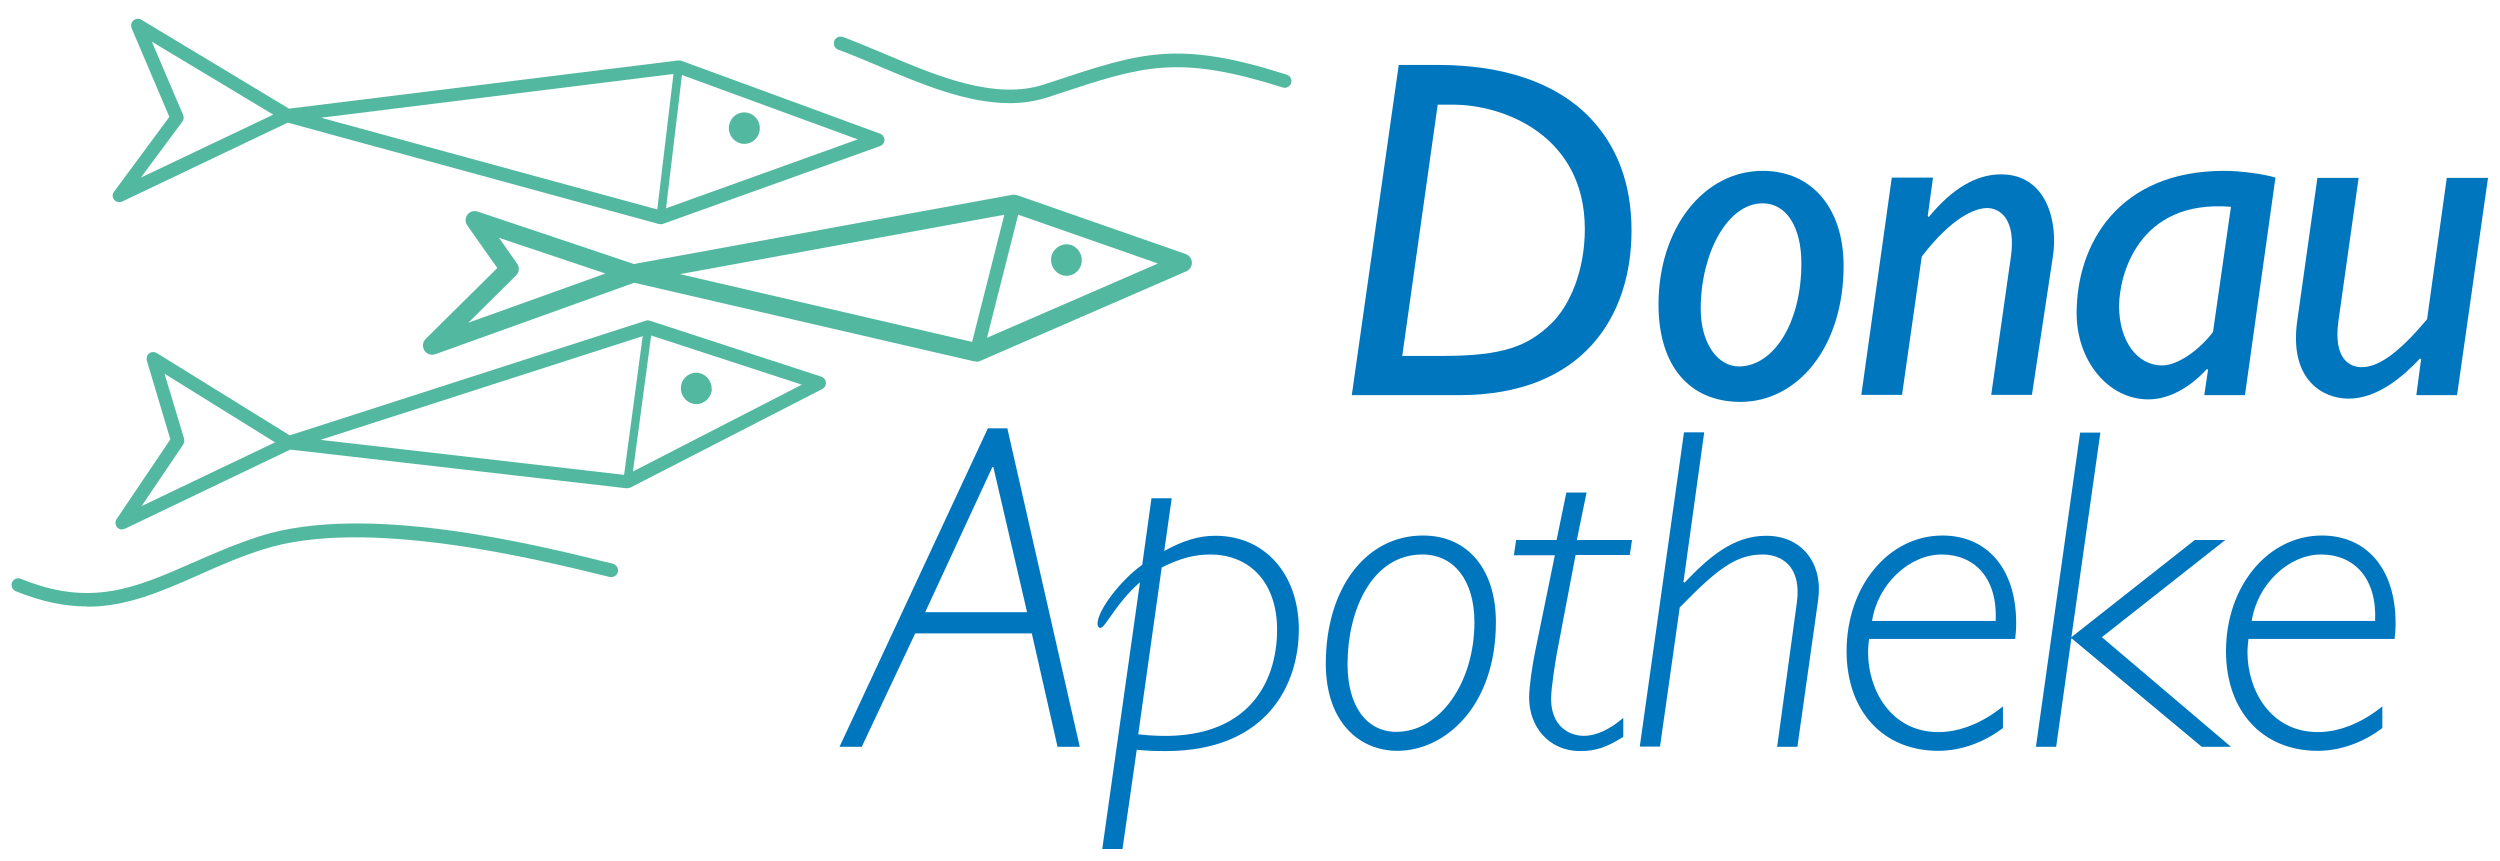
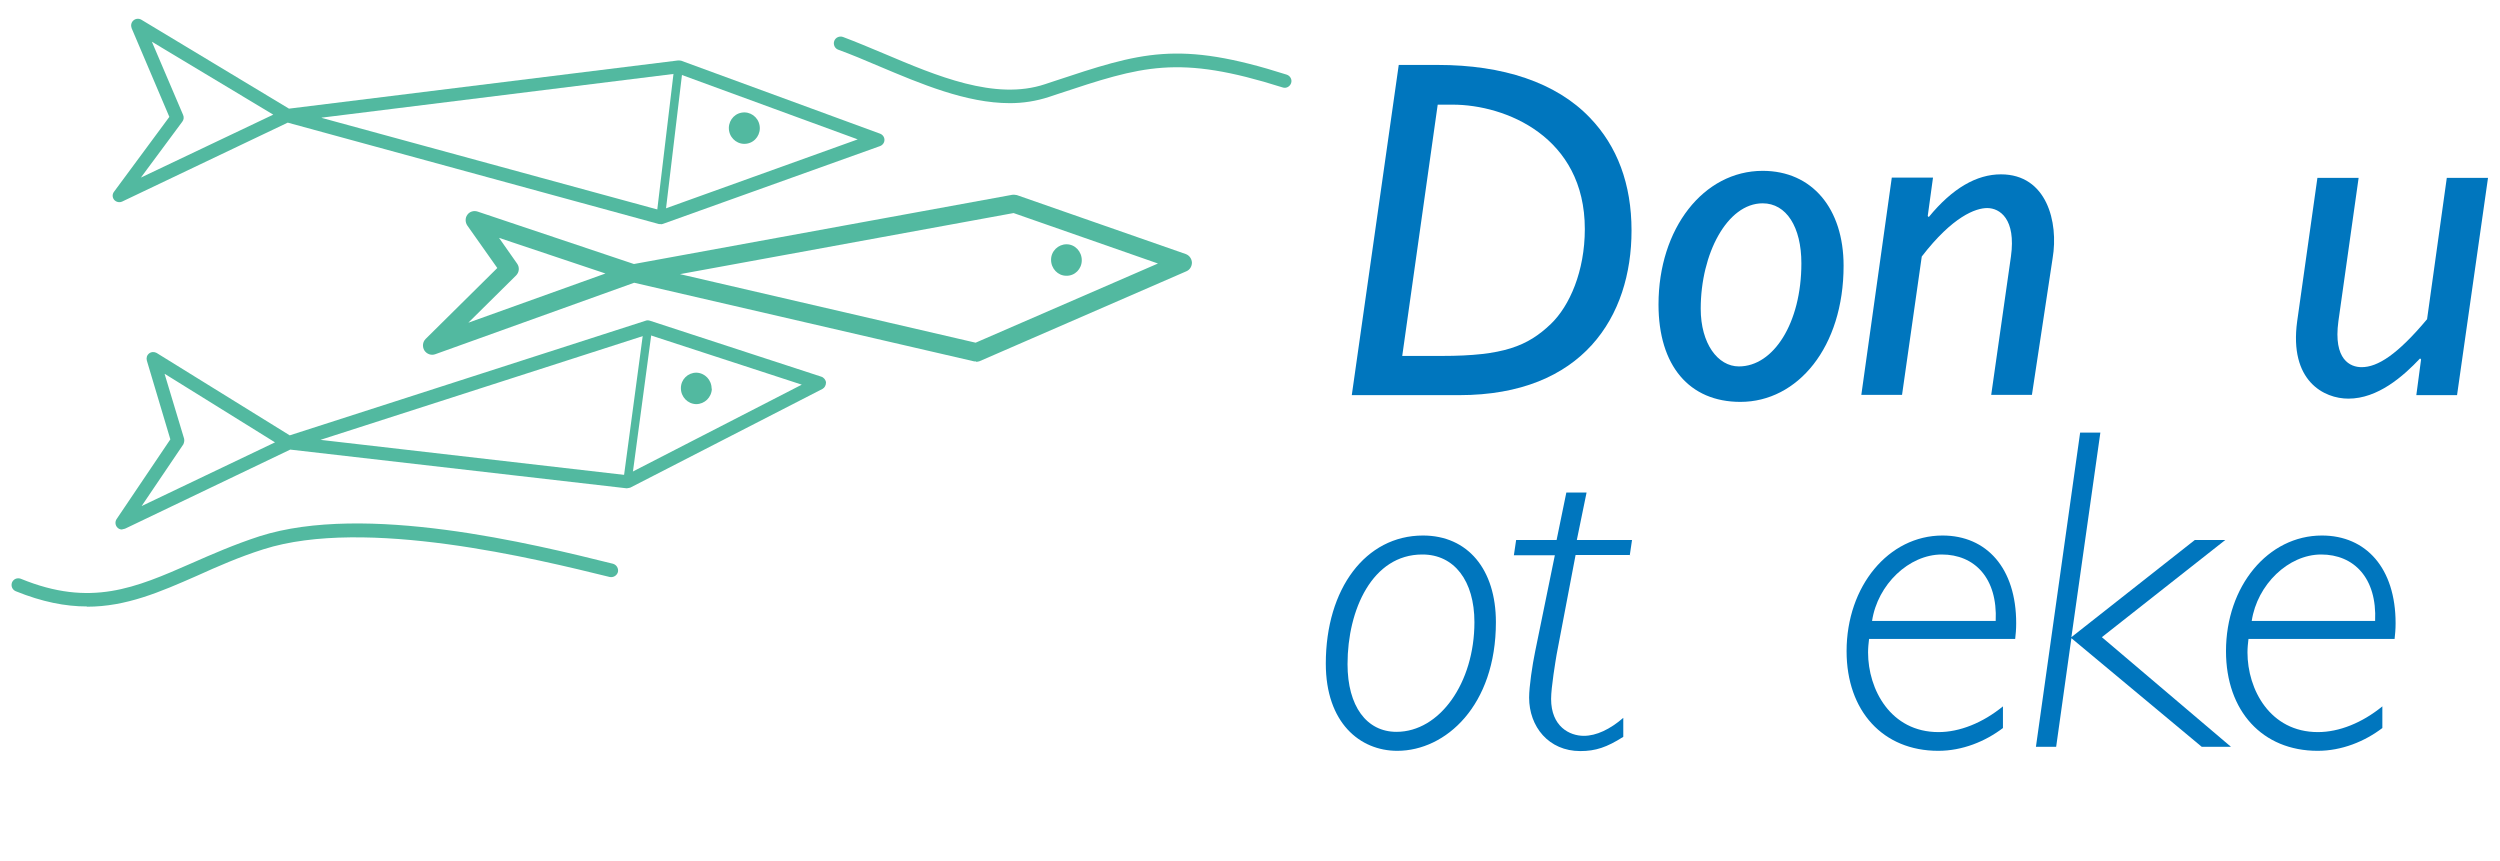
<svg xmlns="http://www.w3.org/2000/svg" id="Ebene_1" version="1.1" viewBox="0 0 100.09 34.47">
  <defs>
    <style>
      .st0 {
        fill: #0076be;
      }

      .st1 {
        fill: #52b9a0;
      }
    </style>
  </defs>
  <g>
    <path class="st0" d="M56,2.6h1.57c2.6,0,4.73.7,6.08,2.11,1.1,1.14,1.67,2.66,1.67,4.52,0,3.43-1.94,6.59-6.9,6.59h-4.3l1.88-13.22ZM56.14,14.25h1.59c2.46,0,3.43-.39,4.36-1.28.75-.72,1.36-2.11,1.36-3.8,0-3.7-3.18-4.98-5.29-4.98h-.6l-1.42,10.06Z" />
    <path class="st0" d="M69.68,16.09c-2.05,0-3.28-1.45-3.28-3.9,0-3.04,1.8-5.35,4.17-5.35,1.98,0,3.24,1.51,3.24,3.8,0,3.26-1.84,5.45-4.13,5.45ZM69.62,14.67c1.38,0,2.5-1.73,2.5-4.13,0-1.45-.6-2.4-1.55-2.4-1.42,0-2.48,2.02-2.48,4.22,0,1.39.68,2.31,1.53,2.31Z" />
    <path class="st0" d="M77.18,8.65l.04.04c.95-1.16,1.92-1.71,2.89-1.71,1.84,0,2.31,1.92,2.07,3.35l-.83,5.48h-1.63l.79-5.54c.21-1.51-.45-1.94-.95-1.94-.46,0-1.38.33-2.62,1.94l-.79,5.54h-1.63l1.22-8.7h1.65l-.21,1.53Z" />
-     <path class="st0" d="M89.9,15.82h-1.65l.15-1.01-.04-.04c-.68.74-1.51,1.22-2.35,1.22-1.61,0-2.87-1.55-2.87-3.45,0-2.77,1.67-5.7,5.91-5.7.62,0,1.57.12,2.05.27l-1.22,8.7ZM89.32,8.28c-3.76-.31-4.48,2.81-4.48,3.97,0,1.4.72,2.38,1.72,2.38.66,0,1.53-.66,2.04-1.34l.72-5.02Z" />
    <path class="st0" d="M98.37,15.82h-1.63l.19-1.43-.04-.04c-.68.72-1.69,1.61-2.87,1.61-.97,0-2.38-.7-2.05-3.1l.81-5.74h1.65l-.81,5.74c-.21,1.55.48,1.84.93,1.84.64,0,1.43-.5,2.62-1.92l.79-5.66h1.65l-1.24,8.7Z" />
-     <path class="st0" d="M43.22,29.9h-.88l-1.03-4.54h-4.67l-2.14,4.54h-.89l5.94-12.75h.78l2.9,12.75ZM37.04,24.51h4.08l-1.35-5.81h-.04l-2.69,5.81Z" />
-     <path class="st0" d="M46.61,22.06c.76-.42,1.38-.61,2.05-.61,1.99,0,3.34,1.55,3.34,3.75s-1.27,4.87-5.33,4.87c-.59,0-.79-.02-1.16-.05l-.57,3.97h-.81l1.51-10.68c-1.01.89-1.38,1.83-1.59,1.83-.06,0-.11-.07-.11-.17,0-.52.9-1.72,1.79-2.36l.37-2.66h.81l-.3,2.12ZM45.58,29.4c4.34.5,5.55-2.05,5.55-4.19,0-1.86-1.07-3.01-2.68-3.01-.65,0-1.25.17-1.94.52l-.94,6.68Z" />
    <path class="st0" d="M55.94,30.06c-1.49,0-2.86-1.12-2.86-3.49,0-3.01,1.6-5.13,3.89-5.13,1.79,0,2.92,1.35,2.92,3.47,0,3.34-2.01,5.15-3.95,5.15ZM56.94,22.2c-1.99,0-2.99,2.2-2.99,4.39,0,1.68.76,2.71,1.96,2.71,1.73,0,3.12-1.96,3.12-4.39,0-1.66-.81-2.71-2.08-2.71Z" />
    <path class="st0" d="M65.28,22.22h-2.2l-.76,3.99c-.04.24-.22,1.31-.22,1.77,0,1.11.74,1.48,1.31,1.48.5,0,1.05-.26,1.58-.72v.76c-.66.42-1.11.57-1.72.57-1.27,0-2.05-.98-2.05-2.14,0-.44.13-1.31.24-1.84l.79-3.86h-1.64l.09-.61h1.62l.39-1.9h.81l-.39,1.9h2.21l-.09.61Z" />
-     <path class="st0" d="M67.4,23.29l.04.04c.98-1.03,1.96-1.88,3.27-1.88,1.44,0,2.29,1.11,2.08,2.58l-.83,5.87h-.81l.79-5.78c.2-1.48-.65-1.92-1.37-1.92-1.07,0-1.83.59-3.32,2.12l-.79,5.57h-.81l1.77-12.58h.81l-.83,5.98Z" />
    <path class="st0" d="M80.2,29.14c-.72.55-1.64.92-2.6.92-2.21,0-3.67-1.59-3.67-3.99,0-2.6,1.68-4.63,3.84-4.63,1.77,0,2.95,1.31,2.95,3.51,0,.26-.02.44-.04.63h-5.85c-.02.17-.04.35-.04.54,0,1.48.9,3.19,2.82,3.19.85,0,1.77-.37,2.58-1.03v.87ZM79.9,24.86c.08-1.72-.85-2.66-2.16-2.66s-2.57,1.2-2.79,2.66h4.95Z" />
    <path class="st0" d="M89.31,29.9h-1.16l-5.22-4.35-.61,4.35h-.81l1.77-12.58h.81l-1.16,8.19,4.94-3.89h1.22l-4.94,3.89,5.17,4.39Z" />
    <path class="st0" d="M95.39,29.14c-.72.55-1.64.92-2.6.92-2.21,0-3.67-1.59-3.67-3.99,0-2.6,1.68-4.63,3.84-4.63,1.77,0,2.95,1.31,2.95,3.51,0,.26-.02.44-.04.63h-5.85c-.02.17-.04.35-.04.54,0,1.48.9,3.19,2.82,3.19.85,0,1.77-.37,2.58-1.03v.87ZM95.09,24.86c.08-1.72-.85-2.66-2.16-2.66s-2.56,1.2-2.78,2.66h4.94Z" />
  </g>
  <g>
-     <path class="st1" d="M39.09,14.37s-.04,0-.07,0c-.14-.04-.23-.18-.19-.33l1.51-5.96c.04-.14.18-.23.33-.19.14.04.23.18.19.33l-1.51,5.96c-.03.12-.14.2-.26.2h0Z" />
    <path class="st1" d="M43.31,10.42c0,.35-.28.63-.62.62-.34,0-.61-.29-.61-.64,0-.35.29-.62.62-.62.34,0,.61.29.61.64Z" />
    <path class="st1" d="M4.89,21.2c-.08,0-.15-.03-.2-.09-.08-.09-.09-.23-.02-.33l2.15-3.19-.94-3.15c-.03-.11,0-.22.09-.29.09-.07.21-.07.3-.02l5.33,3.3,14.25-4.59c.05-.02.11-.02.17,0l6.86,2.24c.1.03.18.13.19.23,0,.11-.05.21-.14.26l-7.69,3.95s-.1.03-.15.03l-13.47-1.55-6.6,3.16s-.08.03-.12.03h0ZM6.59,14.97l.78,2.59c.02.08,0,.16-.03.23l-1.67,2.47,5.34-2.55-4.41-2.74h0ZM12.83,17.61l12.23,1.41,7.04-3.62-6.16-2.01-13.11,4.22h0Z" />
    <path class="st1" d="M25.11,19.47s-.01,0-.02,0c-.09-.01-.16-.1-.14-.19l.83-6.19c.01-.09.09-.16.19-.14.09.01.16.1.14.19l-.83,6.19c-.01.09-.08.15-.17.15h0Z" />
    <path class="st1" d="M28.49,15.56c0-.35-.27-.63-.61-.64-.34,0-.62.27-.62.62,0,.35.27.63.61.64.34,0,.62-.27.63-.62Z" />
    <path class="st1" d="M39.09,14.47s-.05,0-.08,0l-13.62-3.15-7.96,2.86c-.16.06-.34,0-.44-.15-.09-.15-.07-.34.05-.46l2.87-2.84-1.2-1.7c-.09-.13-.09-.31,0-.43.09-.13.26-.18.41-.13l6.26,2.1,15.14-2.77c.06-.01.13,0,.19.01l6.76,2.36c.14.05.24.18.25.34,0,.15-.08.29-.22.35l-8.28,3.6s-.1.03-.15.03h0ZM27.2,10.97l11.86,2.75,7.3-3.17-5.78-2.02-13.38,2.45h0ZM19.97,9.51l.73,1.04c.11.15.09.35-.04.48l-1.91,1.89,5.49-1.97-4.27-1.43h0Z" />
    <path class="st1" d="M26.45,8.97s-.05,0-.07,0l-14.86-4.06-6.63,3.16c-.11.05-.24.02-.32-.07-.08-.1-.08-.23,0-.33l2.21-2.99-1.51-3.55c-.04-.11-.02-.23.07-.31.09-.08.22-.09.32-.03l5.91,3.56,15.58-1.93s.09,0,.12.01l7.96,2.92c.11.04.18.14.18.25s-.07.21-.18.25l-8.68,3.11s-.06.02-.09.02h0ZM12.88,4.72l13.56,3.7,7.9-2.84-7.21-2.64-14.25,1.77h0ZM6.08,1.67l1.25,2.93c.04.09.03.19-.03.27l-1.66,2.24,5.3-2.52L6.08,1.67h0Z" />
    <path class="st1" d="M26.45,8.87s-.01,0-.02,0c-.09-.01-.16-.09-.15-.19l.72-6.03c.01-.09.09-.16.19-.15.09.01.16.09.15.19l-.72,6.03c0,.09-.08.15-.17.15h0Z" />
    <path class="st1" d="M30.41,5.02c-.06-.34-.38-.57-.72-.51-.34.06-.56.39-.5.73.06.34.38.57.72.51.34-.06.56-.39.5-.73Z" />
  </g>
  <path class="st1" d="M40.43,4.13c-1.75,0-3.58-.78-5.24-1.48-.56-.24-1.11-.47-1.63-.66-.14-.05-.21-.21-.16-.35.05-.14.21-.21.35-.16.53.2,1.08.43,1.65.67,2.08.88,4.44,1.89,6.44,1.22l.33-.11c3.53-1.17,4.99-1.66,9.35-.27.14.05.22.2.17.34s-.2.22-.34.17c-4.2-1.33-5.61-.86-9.02.27l-.33.11c-.52.17-1.04.25-1.58.25h0Z" />
  <path class="st1" d="M3.48,24.28c-.86,0-1.79-.18-2.85-.61-.14-.06-.2-.21-.15-.35.06-.14.21-.2.35-.15,2.8,1.15,4.58.37,6.84-.62.84-.37,1.71-.75,2.72-1.08,4.23-1.35,10.93.3,14.15,1.1.14.04.23.18.2.33-.04.14-.18.23-.33.2-2.93-.72-9.78-2.41-13.86-1.11-.98.31-1.84.69-2.66,1.06-1.48.65-2.83,1.24-4.41,1.24h0Z" />
</svg>